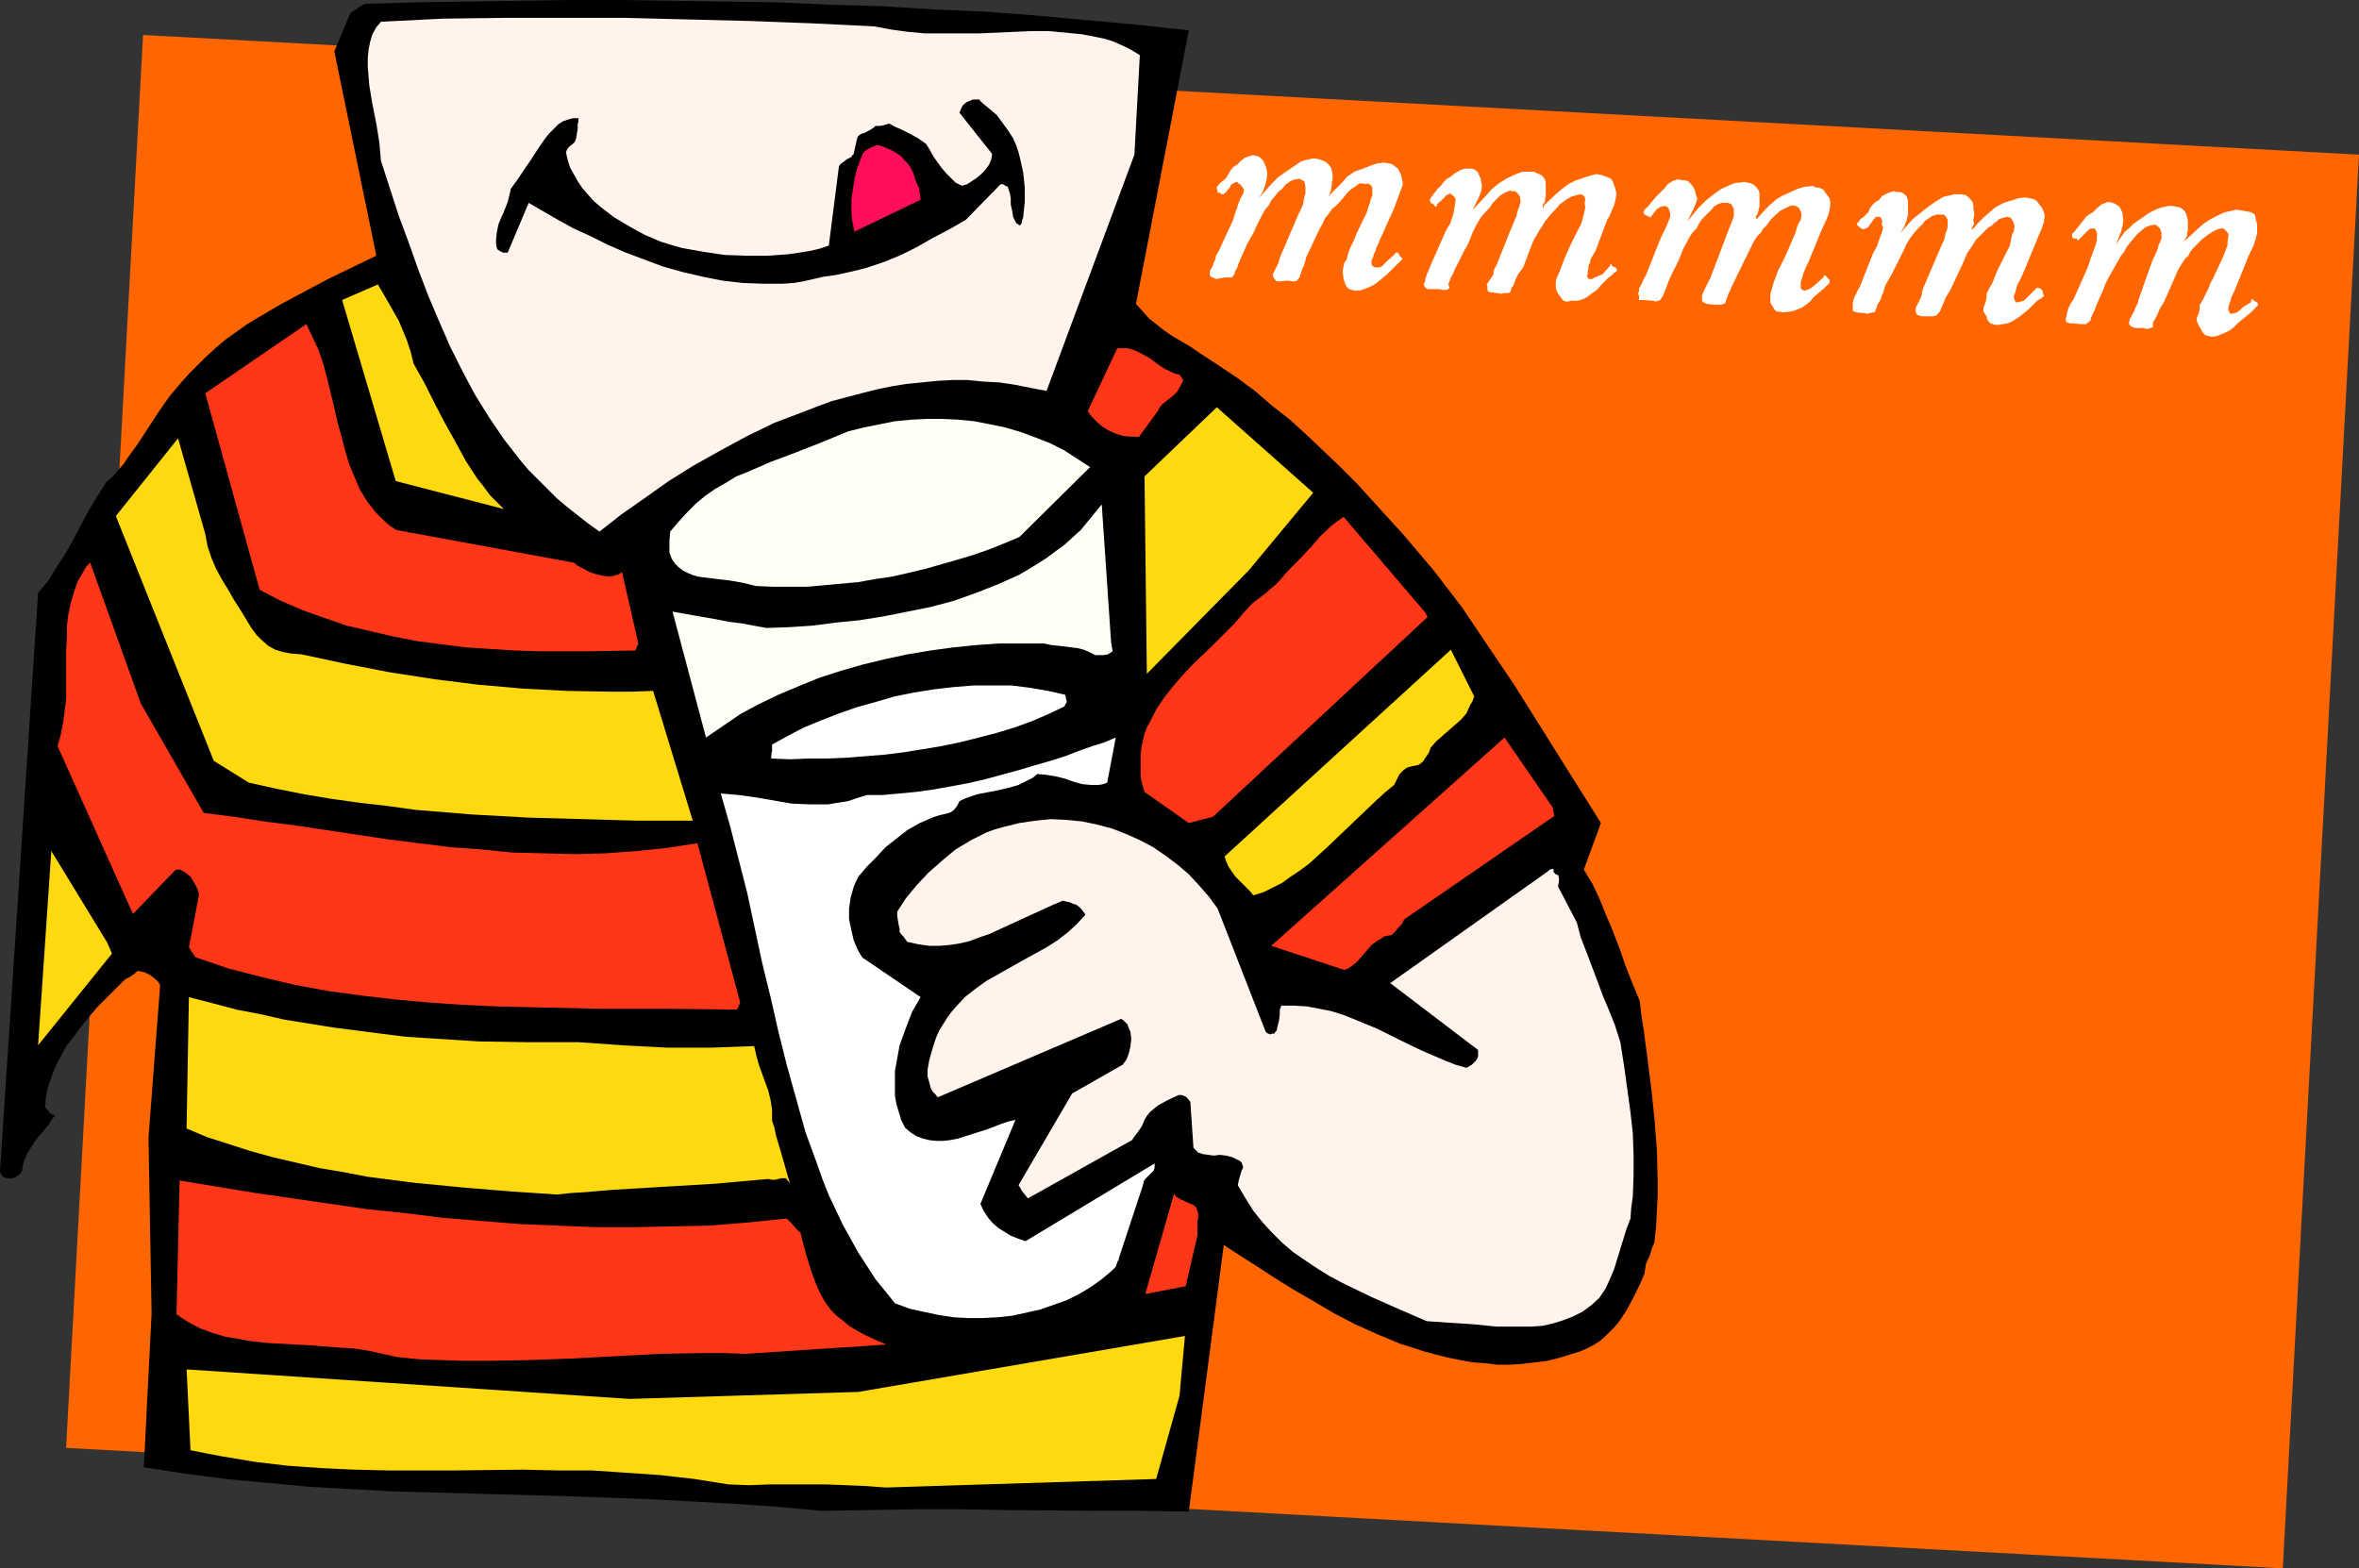
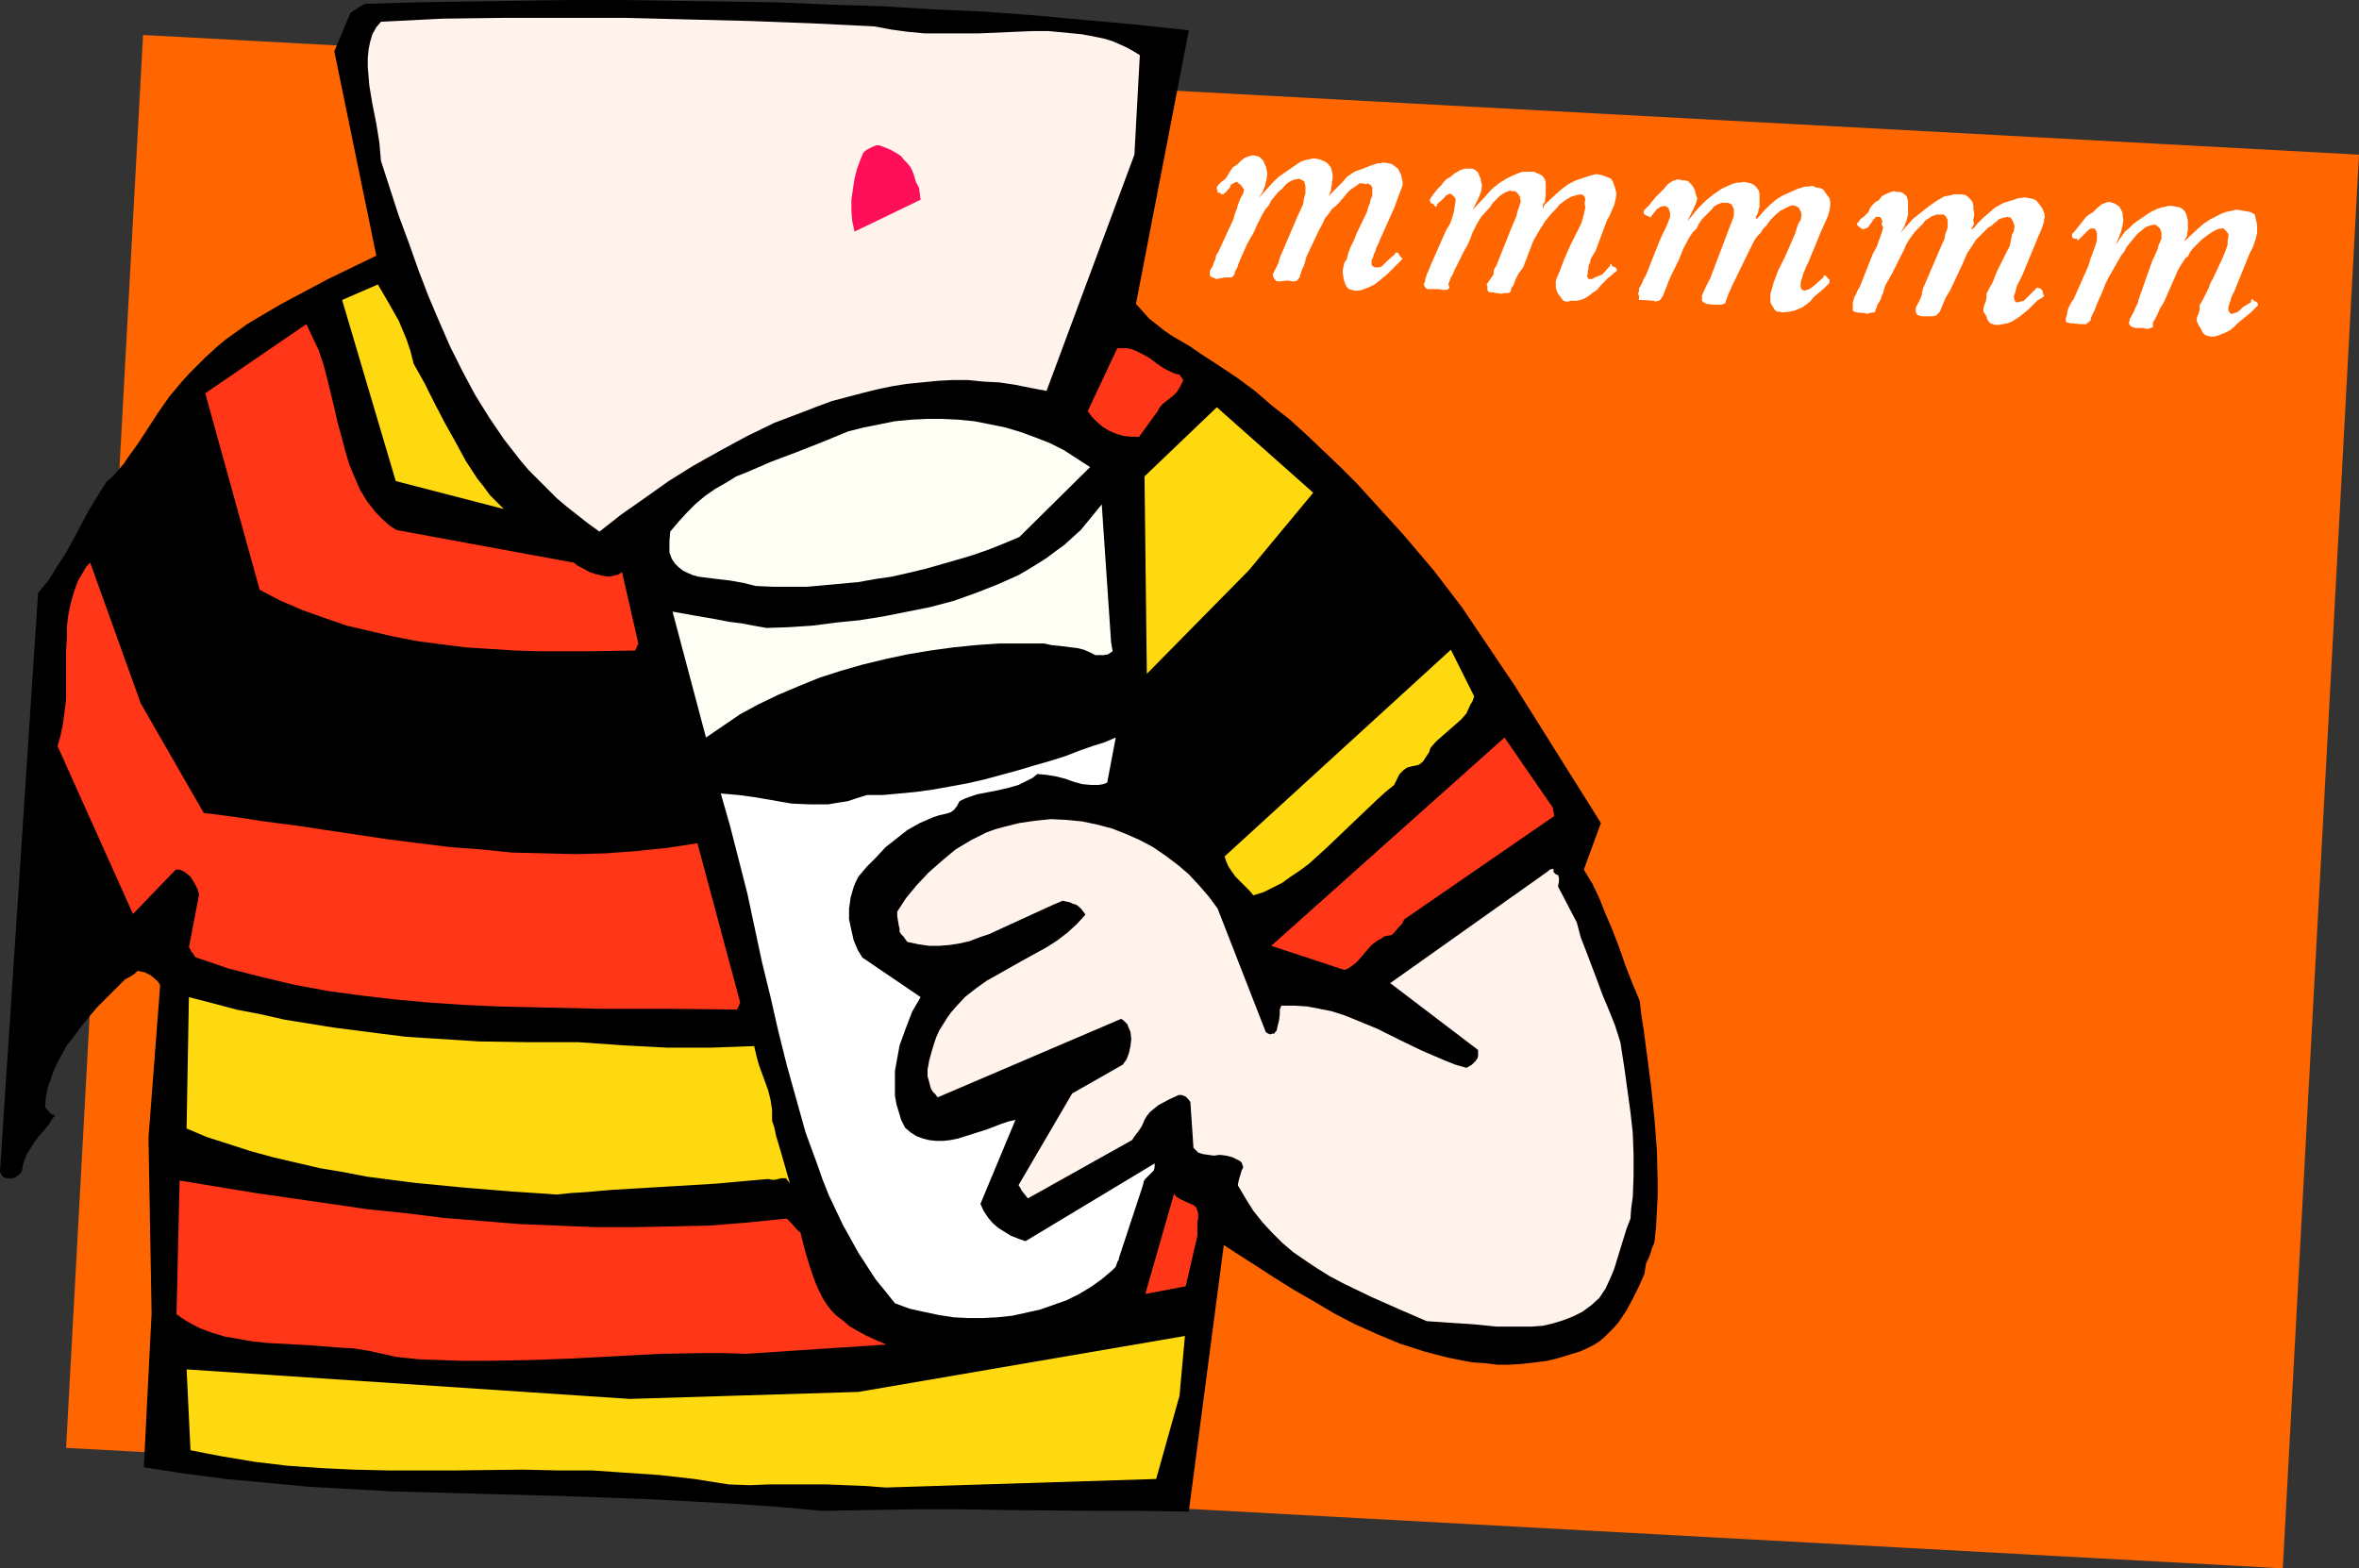
<svg xmlns="http://www.w3.org/2000/svg" xmlns:ns1="http://sodipodi.sourceforge.net/DTD/sodipodi-0.dtd" xmlns:ns2="http://www.inkscape.org/namespaces/inkscape" version="1.0" width="129.724mm" height="86.259mm" id="svg29" ns1:docname="Mmmm - Milk Background.wmf">
  <rect width="100%" height="100%" fill="#333333" stroke="none" />
  <ns1:namedview id="namedview29" pagecolor="#ffffff" bordercolor="#000000" borderopacity="0.25" ns2:showpageshadow="2" ns2:pageopacity="0.0" ns2:pagecheckerboard="0" ns2:deskcolor="#d1d1d1" ns2:document-units="mm" />
  <defs id="defs1">
    <pattern id="WMFhbasepattern" patternUnits="userSpaceOnUse" width="6" height="6" x="0" y="0" />
  </defs>
  <path style="fill:#ff6600;fill-opacity:1;fill-rule:evenodd;stroke:none" d="M 29.734,7.27 490.294,32.15 474.457,326.02 13.736,300.979 Z" id="path1" />
  <path style="fill:#000000;fill-opacity:1;fill-rule:evenodd;stroke:none" d="m 343.884,258.005 0.323,-3.07 0.162,-3.231 0.162,-3.07 v -3.07 l -0.162,-6.462 -0.485,-6.301 -0.646,-6.301 -0.808,-6.301 -0.808,-6.139 -0.485,-3.07 -0.323,-2.908 -1.616,-3.877 -1.454,-3.716 -0.646,-1.939 -0.646,-1.777 -1.293,-3.393 -1.454,-3.393 -1.293,-3.231 -1.454,-3.07 -1.778,-2.908 3.555,-9.693 -17.938,-28.595 -10.989,-16.317 -5.818,-7.593 -6.302,-7.432 -6.464,-7.108 -3.232,-3.554 -3.394,-3.393 -3.555,-3.393 -3.394,-3.231 -3.555,-3.231 -3.717,-2.908 -3.555,-3.07 -3.717,-2.746 -3.878,-2.585 -3.717,-2.423 -2.101,-1.454 -1.939,-1.131 -1.939,-1.131 -1.616,-1.131 -1.616,-1.292 -1.454,-1.131 -1.293,-1.454 -1.454,-1.616 L 247.086,6.301 236.582,5.17 225.917,4.2 215.413,3.231 204.747,2.423 193.92,1.939 183.254,1.292 172.427,0.969 161.6,0.485 150.773,0.323 139.945,0.162 129.118,0 h -10.666 l -10.827,0.162 -10.666,0.162 -10.666,0.162 -10.504,0.323 -1.131,0.646 -0.808,0.646 -0.485,0.162 -0.162,0.162 -0.162,0.162 h -0.162 l -3.394,8.078 8.726,42.489 -10.019,4.847 -4.848,2.585 -4.848,2.585 -4.686,2.746 -2.424,1.454 -2.262,1.616 -2.262,1.616 -2.101,1.777 -2.101,1.939 -1.939,1.939 -1.454,1.454 -1.454,1.616 -2.586,3.07 -2.262,3.231 -2.101,3.231 -2.101,3.231 -2.101,2.908 -0.97,1.454 -1.131,1.292 -1.131,1.292 -1.293,1.131 -1.939,3.07 -1.778,2.908 -3.07,5.816 -1.616,2.908 -1.778,2.746 -1.778,2.908 -2.262,2.746 L 0,243.465 l 0.162,0.485 0.162,0.323 0.485,0.485 0.646,0.162 h 0.646 0.646 l 0.646,-0.323 0.646,-0.485 0.485,-0.485 0.162,-0.969 0.162,-0.808 0.646,-1.777 0.808,-1.292 0.808,-1.292 0.97,-1.292 1.131,-1.292 1.131,-1.454 0.485,-0.808 0.646,-0.808 -0.646,-0.162 -0.485,-0.323 -0.485,-0.646 -0.485,-0.485 0.162,-2.1 0.323,-1.777 0.646,-1.939 0.646,-1.777 0.808,-1.777 0.97,-1.777 0.97,-1.777 1.293,-1.616 2.424,-3.231 2.586,-3.07 2.909,-2.908 2.909,-2.908 0.97,-0.485 0.97,-0.646 0.162,-0.162 0.323,-0.323 h 0.162 v -0.162 l 0.646,0.162 0.808,0.162 0.646,0.323 0.646,0.323 1.131,0.969 0.485,0.485 0.323,0.646 -2.424,31.665 0.646,36.512 -1.616,31.988 8.403,1.292 8.565,1.131 8.726,0.808 8.565,0.808 8.726,0.485 8.888,0.485 17.614,0.485 17.776,0.485 17.776,0.646 9.05,0.485 8.888,0.485 9.05,0.646 8.888,0.808 9.858,-0.162 9.534,-0.162 h 9.534 l 9.373,0.162 18.746,0.162 h 9.534 l 9.696,0.162 7.272,-55.414 3.232,2.1 3.555,2.262 3.717,2.423 3.878,2.423 4.202,2.423 4.363,2.585 4.363,2.262 4.686,2.1 4.686,1.939 5.01,1.616 2.424,0.646 2.586,0.646 2.424,0.485 2.586,0.485 2.586,0.162 2.586,0.323 h 2.424 l 2.586,-0.162 2.747,-0.323 2.586,-0.323 2.586,-0.646 2.586,-0.808 1.616,-0.485 1.454,-0.646 1.293,-0.646 1.293,-0.808 1.131,-0.969 0.97,-0.969 0.97,-0.969 0.97,-1.131 1.616,-2.423 1.293,-2.423 1.293,-2.585 1.131,-2.585 0.162,-1.131 0.162,-0.969 0.808,-1.777 0.485,-1.616 0.323,-0.646 z" id="path2" />
  <path style="fill:#fff3eb;fill-opacity:1;fill-rule:evenodd;stroke:none" d="m 338.875,253.32 0.162,-2.262 0.323,-2.262 0.162,-4.362 v -4.362 l -0.162,-4.524 -0.485,-4.362 -0.646,-4.685 -0.646,-4.685 -0.808,-5.17 -1.131,-3.554 -1.293,-3.231 -1.293,-3.07 -1.131,-3.07 -2.262,-5.978 -1.131,-2.908 -0.808,-3.07 -3.878,-7.432 v -0.323 l 0.162,-0.646 v -0.808 l -0.162,-0.646 -0.485,-0.162 -0.323,-0.323 -0.162,-0.162 v -0.323 -0.323 h -0.162 l -0.646,0.162 -0.323,0.323 -32.805,23.264 18.261,13.894 v 0.808 0.485 l -0.162,0.485 -0.323,0.485 -0.808,0.808 -1.131,0.646 -2.262,-0.646 -2.424,-0.969 -4.525,-1.939 -4.686,-2.262 -4.525,-2.262 -4.686,-1.939 -2.424,-0.969 -2.586,-0.808 -2.424,-0.485 -2.586,-0.485 -2.586,-0.162 h -2.747 l -0.323,0.808 v 0.969 l -0.162,1.292 -0.162,0.646 -0.162,0.646 -0.162,0.808 -0.323,0.323 -0.162,0.323 h -0.485 l -0.323,0.162 -0.485,-0.162 -0.485,-0.323 -10.019,-25.687 -1.778,-2.423 -2.101,-2.423 -2.101,-2.262 -2.262,-1.939 -2.586,-1.939 -2.586,-1.777 -2.747,-1.454 -2.909,-1.292 -2.909,-1.131 -3.07,-0.808 -3.07,-0.646 -3.232,-0.323 -3.232,-0.162 -3.232,0.323 -3.394,0.485 -3.232,0.808 -1.778,0.485 -1.778,0.646 -1.616,0.808 -1.616,0.808 -1.616,0.969 -1.616,0.969 -2.909,2.423 -2.747,2.423 -2.424,2.585 -2.262,2.746 -1.778,2.746 v 0.969 l 0.162,0.969 0.162,0.969 0.162,0.646 v 0.646 l 0.323,0.485 0.485,0.485 0.323,0.485 0.485,0.646 2.262,0.485 2.262,0.323 h 2.101 l 2.101,-0.162 2.101,-0.323 2.101,-0.485 2.101,-0.808 1.939,-0.646 3.878,-1.777 3.878,-1.777 3.878,-1.777 1.778,-0.808 1.939,-0.808 0.646,0.162 0.808,0.162 0.646,0.323 0.646,0.162 0.646,0.485 0.485,0.485 0.485,0.646 0.323,0.485 -1.778,1.939 -1.939,1.777 -2.101,1.616 -2.262,1.454 -5.01,2.746 -4.848,2.746 -2.586,1.454 -2.262,1.616 -2.262,1.777 -1.939,2.1 -0.97,1.131 -0.808,1.131 -0.808,1.292 -0.808,1.292 -0.646,1.454 -0.485,1.454 -0.485,1.616 -0.485,1.777 -0.162,0.969 -0.162,0.808 v 0.808 0.646 l 0.323,1.131 0.323,1.292 0.162,0.323 0.323,0.485 0.485,0.485 0.485,0.646 38.138,-16.317 0.485,0.323 0.323,0.323 0.485,0.485 0.162,0.485 0.485,1.131 0.162,1.454 -0.162,1.454 -0.323,1.454 -0.485,1.292 -0.808,1.131 -10.504,5.978 -11.15,19.064 0.323,0.485 0.323,0.646 0.646,0.808 0.646,0.808 v 0 l 21.654,-12.117 0.646,-0.969 0.646,-0.808 0.646,-0.969 0.323,-0.646 0.323,-0.808 0.485,-0.808 0.646,-0.808 0.97,-0.808 0.808,-0.646 2.101,-1.131 2.101,-0.969 h 0.646 l 0.808,0.323 0.485,0.485 0.485,0.646 0.646,9.532 0.485,0.485 0.485,0.485 0.485,0.162 0.485,0.162 1.131,0.162 1.131,0.162 1.293,-0.162 1.293,0.162 1.293,0.323 0.646,0.323 0.646,0.323 0.323,0.162 0.323,0.323 0.162,0.485 0.162,0.485 -0.323,0.646 -0.485,1.616 -0.162,0.646 -0.162,0.808 1.616,2.746 1.616,2.585 1.939,2.423 1.939,2.1 2.101,2.1 2.262,1.939 2.586,1.777 2.424,1.616 2.586,1.616 2.747,1.454 5.656,2.746 5.818,2.585 5.979,2.585 4.686,0.323 5.01,0.323 4.848,0.485 h 2.424 2.424 2.262 l 2.424,-0.162 2.101,-0.485 2.101,-0.646 2.101,-0.808 1.939,-0.969 1.778,-1.292 1.778,-1.616 1.293,-1.939 0.97,-2.1 0.808,-1.939 0.646,-2.1 1.293,-4.2 0.646,-2.1 z" id="path3" />
  <path style="fill:#ff3617;fill-opacity:1;fill-rule:evenodd;stroke:none" d="m 322.715,167.857 -10.019,-14.54 -48.48,43.297 15.19,5.008 0.808,-0.323 0.485,-0.323 1.293,-0.969 1.939,-2.262 1.131,-1.292 1.293,-0.969 0.646,-0.323 0.646,-0.485 0.808,-0.162 0.808,-0.162 0.646,-0.646 0.646,-0.808 0.808,-0.808 0.485,-0.969 31.189,-21.487 z" id="path4" />
  <path style="fill:#ffd90f;fill-opacity:1;fill-rule:evenodd;stroke:none" d="m 306.393,144.754 -4.848,-9.693 -47.026,42.974 0.323,0.969 0.485,1.131 0.646,0.969 0.808,1.131 0.97,0.969 0.97,0.969 0.97,0.969 0.808,0.969 2.101,-0.646 1.939,-0.969 1.939,-0.969 1.778,-1.292 1.939,-1.292 1.939,-1.454 3.555,-3.231 3.555,-3.393 3.555,-3.393 3.394,-3.231 1.778,-1.616 1.778,-1.454 0.323,-0.646 0.323,-0.646 0.485,-0.969 0.808,-0.808 0.646,-0.485 0.485,-0.162 0.646,-0.162 0.808,-0.162 0.646,-0.162 0.808,-0.646 0.646,-0.969 0.646,-0.969 0.323,-0.969 1.131,-1.292 2.586,-2.262 1.293,-1.131 1.293,-1.131 1.131,-1.292 0.808,-1.777 0.485,-0.808 z" id="path5" />
-   <path style="fill:#ff3617;fill-opacity:1;fill-rule:evenodd;stroke:none" d="m 296.212,127.306 -16.968,-19.871 -1.131,0.808 -1.293,0.969 -2.262,2.1 -2.101,2.423 -2.262,2.423 -2.424,2.423 -2.262,2.585 -2.586,2.262 -1.293,0.969 -1.293,0.969 -1.939,2.1 -1.939,2.262 -4.363,4.362 -4.363,4.2 -2.101,2.262 -1.939,2.262 -1.778,2.262 -1.616,2.423 -1.293,2.585 -0.646,1.131 -0.485,1.292 -0.323,1.454 -0.323,1.454 -0.162,1.454 v 1.454 1.454 1.616 l 0.323,1.616 0.485,1.616 9.211,6.462 5.01,-1.292 44.602,-41.52 z" id="path6" />
  <path style="fill:#ffd90f;fill-opacity:1;fill-rule:evenodd;stroke:none" d="m 272.942,102.426 -20.038,-17.771 -15.029,14.378 0.485,41.035 21.17,-21.487 z" id="path7" />
  <path style="fill:#ff3617;fill-opacity:1;fill-rule:evenodd;stroke:none" d="m 248.864,256.874 v -1.939 -0.969 l 0.162,-0.646 v -0.646 -0.485 l -0.162,-0.485 -0.162,-0.485 -0.162,-0.323 -0.646,-0.485 -0.808,-0.323 -1.778,-0.808 -0.808,-0.485 -0.485,-0.646 -5.979,20.841 8.403,-1.616 z" id="path8" />
  <path style="fill:#ffd90f;fill-opacity:1;fill-rule:evenodd;stroke:none" d="m 245.147,290.154 1.131,-12.44 -67.872,11.632 -47.51,1.454 -92.112,-6.139 0.808,16.802 3.232,0.646 3.394,0.646 6.787,1.131 6.787,0.808 6.949,0.485 6.787,0.323 7.11,0.162 h 14.059 l 14.059,-0.162 7.11,0.162 h 7.11 l 7.11,0.485 7.11,0.485 7.11,0.808 7.11,1.131 4.363,0.162 4.04,-0.162 h 4.04 7.918 l 4.04,0.162 4.04,0.162 4.202,0.323 56.237,-1.777 z" id="path9" />
  <path style="fill:#ffffff;fill-opacity:1;fill-rule:evenodd;stroke:none" d="m 239.976,241.849 -26.826,16.156 -1.454,-0.485 -1.616,-0.646 -1.293,-0.808 -1.293,-0.808 -1.131,-0.969 -0.97,-1.131 -0.97,-1.454 -0.646,-1.454 7.272,-17.448 -1.454,0.323 -1.454,0.485 -2.909,1.131 -3.07,0.969 -3.07,0.969 -1.616,0.323 -1.454,0.162 h -1.454 l -1.454,-0.162 -1.293,-0.323 -1.293,-0.485 -1.293,-0.808 -1.131,-0.969 -0.808,-1.616 -0.485,-1.616 -0.485,-1.616 -0.323,-1.777 v -1.777 -1.616 -1.777 l 0.323,-1.777 0.323,-1.777 0.323,-1.777 1.293,-3.554 1.293,-3.393 1.778,-3.07 -12.12,-8.239 -0.97,-1.616 -0.808,-1.939 -0.485,-2.1 -0.485,-2.262 v -2.262 l 0.323,-2.262 0.323,-1.131 0.323,-1.131 0.485,-1.131 0.485,-0.969 1.778,-2.1 1.939,-1.939 1.939,-2.1 2.262,-1.777 2.262,-1.777 2.586,-1.454 1.131,-0.485 1.454,-0.646 1.454,-0.485 1.454,-0.323 0.485,-0.162 0.485,-0.162 0.646,-0.485 0.646,-0.808 0.485,-0.969 0.97,-0.485 0.808,-0.323 1.939,-0.646 4.202,-0.808 2.101,-0.485 2.262,-0.646 1.939,-0.969 0.97,-0.485 0.97,-0.808 1.939,0.162 1.939,0.323 1.939,0.485 1.778,0.646 1.778,0.485 1.778,0.162 h 1.616 l 0.97,-0.162 0.808,-0.323 1.778,-9.37 -2.262,0.969 -2.586,0.808 -2.747,0.969 -2.909,1.131 -3.07,0.969 -3.394,0.969 -3.232,0.969 -3.555,0.969 -3.555,0.969 -3.555,0.808 -3.555,0.646 -3.555,0.646 -3.555,0.485 -3.394,0.323 -3.555,0.323 h -3.232 l -2.101,0.646 -1.939,0.646 -2.101,0.323 -1.939,0.323 h -1.778 -2.101 l -3.717,-0.162 -3.717,-0.646 -3.717,-0.646 -3.555,-0.485 -3.717,-0.323 1.939,6.785 1.778,6.947 1.778,6.947 3.07,14.378 1.778,7.27 1.616,7.108 1.778,7.108 1.939,6.947 1.939,6.947 2.424,6.624 1.131,3.231 1.293,3.231 1.454,3.07 1.454,3.07 1.616,2.908 1.616,2.908 1.778,2.746 1.778,2.746 2.101,2.585 1.939,2.423 3.07,1.131 2.909,0.646 3.07,0.646 3.07,0.485 3.07,0.162 h 3.07 l 3.07,-0.162 3.07,-0.323 2.909,-0.646 2.909,-0.646 2.747,-0.969 2.747,-0.969 2.586,-1.292 2.424,-1.454 2.262,-1.616 2.101,-1.777 0.808,-0.808 0.323,-0.969 0.162,-0.323 0.162,-0.162 v -0.323 0 l 5.01,-15.186 0.162,-0.808 0.323,-0.485 0.97,-0.969 0.323,-0.323 0.485,-0.485 0.162,-0.646 z" id="path10" />
  <path style="fill:#ff3617;fill-opacity:1;fill-rule:evenodd;stroke:none" d="m 245.147,77.87 -0.808,-0.162 -0.808,-0.323 -1.616,-0.808 -1.454,-0.969 -1.454,-1.131 -1.454,-0.808 -1.616,-0.808 -0.97,-0.323 -0.808,-0.162 h -0.97 -0.97 l -6.141,13.086 0.808,1.131 1.131,1.131 1.131,0.969 1.293,0.808 1.454,0.646 1.616,0.485 1.616,0.162 h 1.616 l 3.878,-5.331 0.323,-0.646 0.646,-0.808 0.646,-0.485 0.808,-0.646 0.808,-0.646 0.808,-0.808 0.646,-1.131 0.646,-1.292 z" id="path11" />
  <path style="fill:#fffef4;fill-opacity:1;fill-rule:evenodd;stroke:none" d="m 230.926,133.445 -1.939,-28.595 -1.454,1.777 -1.454,1.777 -1.454,1.777 -1.616,1.454 -1.778,1.616 -1.778,1.292 -1.939,1.454 -1.778,1.131 -2.101,1.292 -1.939,1.131 -4.363,1.939 -4.525,1.777 -4.525,1.616 -4.848,1.292 -4.848,0.969 -4.848,0.969 -5.01,0.808 -4.848,0.485 -5.01,0.646 -4.848,0.323 -4.686,0.162 -2.747,-0.485 -2.586,-0.485 -2.586,-0.323 -2.424,-0.485 -4.686,-0.808 -4.525,-0.808 6.949,26.172 3.555,-2.423 3.555,-2.423 3.878,-2.1 4.04,-1.939 4.202,-1.777 4.363,-1.777 4.525,-1.454 4.525,-1.292 4.686,-1.131 4.525,-0.969 4.848,-0.808 4.686,-0.646 4.848,-0.485 4.686,-0.323 h 4.686 4.686 l 1.454,0.323 1.616,0.162 1.293,0.162 2.586,0.323 1.293,0.323 1.131,0.485 1.293,0.646 h 1.616 l 0.97,-0.162 0.485,-0.323 0.485,-0.323 z" id="path12" />
  <path style="fill:#fff3eb;fill-opacity:1;fill-rule:evenodd;stroke:none" d="m 235.774,32.15 1.131,-20.679 -1.293,-0.808 -1.454,-0.808 -1.454,-0.646 -1.454,-0.646 -1.616,-0.485 -1.454,-0.323 -3.394,-0.646 -3.394,-0.323 -3.394,-0.323 h -3.555 l -3.717,0.162 -7.434,0.323 h -7.272 -3.717 L 188.749,6.624 185.193,6.139 181.8,5.493 168.71,4.847 155.782,4.362 142.854,4.039 130.088,3.716 h -12.766 -12.766 l -12.605,0.162 -12.766,0.646 -0.97,1.131 -0.808,1.454 -0.485,1.616 -0.323,1.616 -0.162,1.777 v 1.777 l 0.162,1.939 0.162,1.939 0.646,3.877 0.808,4.039 0.646,4.039 0.162,1.939 0.162,1.777 3.717,11.47 2.101,5.654 1.939,5.493 2.101,5.493 2.262,5.331 2.262,5.17 2.586,5.17 2.586,4.847 2.909,4.685 3.07,4.524 3.394,4.362 1.778,2.1 1.939,1.939 1.939,1.939 1.939,1.939 2.101,1.777 2.262,1.777 2.262,1.777 2.262,1.616 4.525,-3.554 4.848,-3.393 5.01,-3.554 5.171,-3.231 5.494,-3.07 5.656,-3.07 5.656,-2.746 5.979,-2.262 2.909,-1.131 3.07,-1.131 3.07,-0.808 3.07,-0.808 3.232,-0.808 3.07,-0.646 3.07,-0.485 3.232,-0.323 3.232,-0.323 3.07,-0.162 h 3.232 l 3.232,0.323 3.232,0.162 3.232,0.485 3.232,0.646 3.394,0.646 z" id="path13" />
  <path style="fill:#fffef4;fill-opacity:1;fill-rule:evenodd;stroke:none" d="m 226.563,97.095 -2.747,-1.777 -2.747,-1.777 -2.909,-1.454 -2.909,-1.131 -3.07,-1.131 -3.232,-0.969 -3.232,-0.646 -3.232,-0.646 -3.232,-0.323 -3.394,-0.162 h -3.232 l -3.232,0.162 -3.394,0.323 -3.232,0.646 -3.232,0.646 -3.232,0.808 -5.494,2.262 -5.333,2.1 -5.171,1.939 -4.848,2.1 -2.424,0.969 -2.101,1.292 -2.262,1.292 -2.101,1.454 -1.939,1.616 -1.778,1.777 -1.778,1.939 -1.778,2.1 -0.162,1.939 v 1.131 1.292 l 0.485,1.292 0.646,0.969 0.808,0.808 0.808,0.646 0.97,0.485 1.131,0.485 1.131,0.323 1.293,0.162 2.586,0.323 2.747,0.323 2.747,0.485 1.293,0.323 1.293,0.323 3.555,0.162 h 3.555 3.555 l 3.555,-0.323 3.555,-0.323 3.555,-0.323 3.555,-0.646 3.394,-0.485 3.555,-0.808 3.394,-0.808 3.394,-0.969 3.394,-0.969 3.232,-0.969 3.232,-1.131 3.232,-1.292 3.07,-1.292 z" id="path14" />
-   <path style="fill:#ffffff;fill-opacity:1;fill-rule:evenodd;stroke:none" d="m 221.715,145.885 -0.323,-1.454 -3.555,-0.808 -3.717,-0.646 -3.878,-0.485 h -3.878 -4.04 l -4.04,0.323 -4.202,0.485 -4.04,0.646 -4.04,0.808 -3.878,1.131 -4.04,1.131 -3.717,1.292 -3.717,1.454 -3.555,1.454 -3.394,1.777 -3.232,1.777 v 1.292 l -0.162,0.808 v 0.808 l 3.878,0.162 3.878,-0.162 h 3.878 l 3.878,-0.162 4.04,-0.323 4.04,-0.323 3.878,-0.485 4.04,-0.646 3.878,-0.646 3.878,-0.808 3.878,-0.969 3.717,-0.969 3.717,-1.131 3.555,-1.292 3.394,-1.454 3.394,-1.616 z" id="path15" />
-   <path style="fill:#000000;fill-opacity:1;fill-rule:evenodd;stroke:none" d="m 212.665,45.074 0.323,-3.07 v -3.07 l -0.323,-3.07 -0.323,-1.454 -0.323,-1.454 -0.323,-1.292 -0.485,-1.454 -0.646,-1.454 -0.808,-1.292 -0.808,-1.131 -0.808,-1.131 -0.97,-1.292 -1.131,-0.969 -0.97,-0.808 -0.808,-0.646 -0.323,-0.323 -0.162,-0.162 -0.162,-0.162 v -0.162 h -1.454 l -0.646,0.323 -0.485,0.162 -0.485,0.323 -0.485,0.485 -0.323,0.646 -0.323,0.808 6.787,8.562 -0.162,1.131 -0.485,1.131 -0.808,1.131 -0.808,0.808 -0.97,0.808 -0.97,0.646 -0.97,0.646 -1.131,0.323 -1.293,-0.646 -0.97,-0.969 -0.97,-0.969 -0.97,-1.131 -0.808,-1.131 -0.808,-1.131 -0.808,-1.454 -0.808,-1.292 -1.616,-1.131 -1.778,-0.969 -1.939,-0.969 -1.131,-0.485 -1.131,-0.646 -0.646,0.162 -0.485,0.162 -0.808,0.162 h -0.97 l -0.323,0.323 -0.485,0.323 -1.454,0.808 -0.646,0.162 -0.485,0.323 -0.323,0.323 -0.162,0.646 -0.162,0.646 -0.162,0.808 -0.162,0.646 -0.162,0.808 -0.323,0.323 -0.162,0.323 -0.97,0.485 -0.808,0.646 -0.485,0.323 -0.323,0.485 -2.101,16.479 -1.939,0.646 -2.101,0.485 -4.202,0.646 -4.363,0.323 h -4.525 l -4.525,-0.162 -4.363,-0.646 -4.525,-0.808 -2.262,-0.646 -2.101,-0.646 -3.394,-1.454 -3.232,-1.777 -3.232,-1.939 -1.454,-1.131 -1.454,-1.131 -1.293,-1.131 -1.131,-1.292 -1.131,-1.292 -0.97,-1.454 -0.808,-1.454 -0.808,-1.454 -0.485,-1.616 -0.323,-1.454 0.162,-0.485 0.162,-0.323 0.485,-0.485 0.808,-0.646 0.323,-0.485 0.162,-0.485 0.323,-1.939 v -0.969 l 0.162,-0.646 v -0.646 h -1.131 l -1.131,0.323 -0.97,0.323 -0.97,0.646 -0.808,0.808 -0.97,0.969 -0.808,0.969 -0.808,1.131 -1.616,2.423 -0.808,1.292 -0.808,1.131 -1.616,2.423 -1.616,2.262 -0.323,1.454 -0.323,1.292 -0.646,1.616 -0.323,0.808 -0.323,0.646 -0.646,1.616 -0.323,1.616 -0.162,1.616 v 0.808 l 0.162,0.808 0.162,0.323 0.485,0.323 0.646,0.323 h 0.97 l 4.363,-10.34 3.07,1.777 3.07,1.777 3.232,1.777 3.555,1.616 3.555,1.777 3.717,1.616 3.878,1.454 3.878,1.454 4.04,1.131 4.202,0.969 4.04,0.808 4.202,0.485 4.202,0.162 h 4.202 l 2.262,-0.162 1.939,-0.323 2.101,-0.485 2.101,-0.485 2.424,-0.323 2.262,-0.485 2.101,-0.485 1.939,-0.485 1.939,-0.646 1.939,-0.646 3.555,-1.454 3.232,-1.616 3.394,-1.939 3.394,-1.777 3.394,-1.939 7.272,-7.432 h 0.485 l 0.485,0.323 0.485,0.162 0.162,0.485 0.323,0.969 0.162,0.969 v 1.292 l 0.323,1.454 0.162,1.131 0.323,0.646 0.323,0.646 0.485,0.323 0.162,0.162 0.323,-0.162 0.162,-0.323 0.162,-0.808 0.162,-0.323 z" id="path16" />
  <path style="fill:#ffd90f;fill-opacity:1;fill-rule:evenodd;stroke:none" d="m 164.185,246.05 -0.97,-3.393 -0.97,-3.393 -0.97,-3.231 -0.323,-1.616 -0.485,-1.454 v -1.292 -0.969 l -0.323,-2.1 -0.485,-1.939 -0.646,-1.777 -1.293,-3.554 -0.485,-1.777 -0.485,-2.1 -4.363,0.162 -4.525,0.162 h -4.525 -4.686 l -9.211,-0.485 -9.211,-0.646 h -10.342 l -10.342,-0.162 -10.181,-0.646 -5.01,-0.323 -5.171,-0.646 -5.01,-0.646 -5.01,-0.646 -5.01,-0.808 -5.01,-0.808 -5.01,-1.131 -5.01,-0.969 -4.848,-1.292 -5.01,-1.292 -0.485,27.303 4.202,1.777 4.525,1.454 4.525,1.454 4.686,1.292 4.848,1.131 4.848,1.131 4.848,0.808 5.01,0.969 5.01,0.646 5.01,0.646 10.019,0.969 9.858,0.808 4.848,0.323 4.686,0.323 3.07,-0.323 2.747,-0.162 5.656,-0.485 5.494,-0.323 5.333,-0.323 10.827,-0.646 5.333,-0.485 5.494,-0.485 0.808,0.162 h 0.646 l 0.646,-0.162 0.646,-0.162 h 0.485 0.485 l 0.323,0.485 0.162,0.162 z" id="path17" />
  <path style="fill:#ff3617;fill-opacity:1;fill-rule:evenodd;stroke:none" d="m 166.286,255.905 v 0.162 h -0.162 l -0.323,-0.323 -0.323,-0.323 -0.97,-1.131 -0.485,-0.485 -0.323,-0.323 -0.323,-0.162 -7.918,0.808 -8.08,0.646 -7.757,0.162 -7.918,0.162 h -7.918 l -7.918,-0.323 -7.918,-0.323 -7.918,-0.646 -7.918,-0.646 -7.757,-0.969 -7.918,-0.808 -7.757,-1.131 -15.675,-2.262 -15.675,-2.585 -0.646,27.788 1.131,0.808 1.293,0.808 2.424,1.292 2.586,0.969 2.747,0.808 2.909,0.485 2.747,0.485 3.07,0.323 2.909,0.162 2.909,0.162 3.07,0.162 6.141,0.485 2.909,0.162 3.07,0.485 2.909,0.646 2.909,0.646 4.686,0.485 4.525,0.162 4.686,0.162 h 4.525 l 9.211,-0.162 8.888,-0.323 9.05,-0.485 9.05,-0.485 9.05,-0.162 h 4.363 l 4.525,0.162 29.25,-1.939 -2.262,-0.969 -2.101,-0.969 -1.778,-0.969 -1.616,-0.969 -1.293,-1.131 -1.293,-0.969 -1.131,-1.131 -0.97,-1.292 -0.808,-1.292 -0.808,-1.616 -0.646,-1.454 -0.646,-1.777 -0.646,-1.939 -0.646,-2.1 -0.646,-2.423 z" id="path18" />
  <path style="fill:#ff0f59;fill-opacity:1;fill-rule:evenodd;stroke:none" d="m 191.011,38.935 -0.162,-0.162 -0.162,-0.323 -0.323,-0.646 -0.323,-1.131 -0.162,-0.485 -0.323,-0.808 -0.323,-0.646 -0.646,-0.808 -0.646,-0.646 -0.646,-0.808 -0.97,-0.646 -1.131,-0.646 -1.131,-0.485 -1.293,-0.485 h -0.646 l -0.808,0.323 -0.97,0.485 -0.485,0.323 -0.485,0.485 -0.646,1.616 -0.646,1.777 -0.485,1.939 -0.323,2.1 -0.323,2.262 v 2.262 l 0.162,2.1 0.485,2.262 13.736,-6.624 z" id="path19" />
  <path style="fill:#ff3617;fill-opacity:1;fill-rule:evenodd;stroke:none" d="m 153.843,208.407 -8.888,-33.119 -6.302,0.969 -6.302,0.646 -6.464,0.485 -6.302,0.162 -6.464,-0.162 -6.626,-0.162 -6.464,-0.646 -6.464,-0.485 -6.464,-0.808 -6.464,-0.808 -12.928,-1.939 -6.464,-0.969 -6.302,-0.808 -6.302,-0.969 -6.302,-0.808 -13.09,-22.779 -10.504,-29.242 -0.808,0.808 -0.646,1.131 -1.131,1.939 -0.808,2.262 -0.646,2.262 -0.485,2.262 -0.323,2.585 v 2.423 l -0.162,2.585 v 5.17 5.008 l -0.323,2.585 -0.323,2.423 -0.485,2.423 -0.646,2.262 15.675,34.896 8.888,-9.209 h 0.808 l 0.808,0.323 0.646,0.485 0.808,0.646 0.485,0.808 0.485,0.808 0.485,0.969 0.323,1.131 -2.101,10.986 0.323,0.485 0.162,0.323 v 0.162 l 0.323,0.162 0.162,0.323 0.162,0.323 0.323,0.323 3.394,1.131 3.232,1.131 6.949,1.777 6.787,1.616 6.949,1.292 7.11,0.969 6.949,0.808 7.11,0.646 7.11,0.485 7.11,0.323 7.11,0.162 14.221,0.323 h 7.272 7.11 l 14.059,0.162 z" id="path20" />
-   <path style="fill:#ffd90f;fill-opacity:1;fill-rule:evenodd;stroke:none" d="m 143.985,170.603 -8.242,-26.98 -4.525,0.162 h -4.363 l -9.05,-0.162 -9.211,-0.485 -9.211,-0.808 -9.05,-1.131 -9.373,-1.454 -9.211,-1.777 -9.05,-1.939 -2.101,-0.162 -1.778,-0.323 -1.616,-0.485 -1.454,-0.808 -1.293,-1.131 -1.131,-1.131 -0.97,-1.292 -0.808,-1.292 -1.454,-2.423 -1.454,-2.262 -1.293,-2.262 -1.293,-2.1 -1.131,-2.1 -0.97,-2.262 -0.808,-2.423 -0.485,-2.585 -5.656,-19.871 -12.928,16.156 20.362,50.89 7.272,4.524 5.818,1.292 5.656,1.131 5.818,0.969 5.818,0.808 5.656,0.646 5.818,0.808 11.797,0.969 11.635,0.646 11.474,0.323 11.474,0.323 z" id="path21" />
  <path style="fill:#ff3617;fill-opacity:1;fill-rule:evenodd;stroke:none" d="m 132.673,133.768 -3.394,-14.863 -0.646,0.485 -0.646,0.162 -0.646,0.162 -0.646,0.162 -1.293,-0.162 -1.454,-0.323 -1.454,-0.485 -1.131,-0.646 -1.293,-0.646 -0.808,-0.646 -36.845,-6.785 -1.293,-0.808 -1.131,-0.969 -0.97,-0.969 -0.97,-0.969 -1.778,-2.262 -1.454,-2.423 -1.131,-2.585 -1.131,-2.746 -0.808,-2.746 -0.808,-3.07 -0.808,-2.908 -0.646,-2.908 -1.454,-5.978 -0.808,-3.07 -0.97,-2.908 -1.293,-2.746 -1.293,-2.746 -21.008,14.378 11.312,40.874 4.363,2.262 4.525,1.939 4.525,1.616 4.686,1.616 4.848,1.131 4.848,1.131 5.01,0.969 5.01,0.646 5.01,0.646 5.171,0.323 5.01,0.323 5.01,0.162 h 5.171 5.01 l 9.858,-0.162 z" id="path22" />
  <path style="fill:#ffd90f;fill-opacity:1;fill-rule:evenodd;stroke:none" d="m 104.717,105.819 -1.454,-1.454 -1.454,-1.454 -1.293,-1.777 -1.293,-1.616 -2.424,-3.716 -2.101,-3.877 -2.262,-4.039 -2.101,-4.039 -2.101,-4.2 -2.262,-4.039 -0.646,-2.585 -0.808,-2.423 -0.808,-1.939 -0.808,-1.939 L 80.8,63.007 79.669,61.068 78.538,59.129 71.104,62.361 82.254,100.003 Z" id="path23" />
-   <path style="fill:#ffd90f;fill-opacity:1;fill-rule:evenodd;stroke:none" d="M 22.301,195.967 10.666,176.904 7.918,217.293 23.27,198.229 Z" id="path24" />
  <path style="fill:#ffffff;fill-opacity:1;fill-rule:evenodd;stroke:none" d="m 276.659,40.227 2.262,-2.262 1.131,-1.292 1.454,-0.969 1.778,-0.646 1.616,-0.646 1.454,-0.485 h 0.646 l 0.485,-0.162 0.97,0.162 0.808,0.162 0.646,0.485 0.646,0.485 0.646,1.292 0.162,0.808 0.162,0.646 v 0.646 l -0.162,0.485 -0.485,1.292 -0.485,1.292 -0.646,1.777 -2.909,6.462 -0.323,0.808 -0.485,0.969 -0.162,0.646 -0.323,0.646 -0.162,0.646 -0.162,0.323 -0.162,0.323 v 0.162 0.646 l 0.162,0.323 0.485,0.323 h 0.646 0.323 l 0.485,-0.162 0.485,-0.485 0.646,-0.646 1.616,-1.454 0.162,-0.323 h 0.485 v 0.162 h 0.162 v 0.162 l 0.323,0.485 0.485,0.485 -0.162,0.162 -0.323,0.323 -0.485,0.485 -0.646,0.646 -1.616,1.616 -0.97,0.808 -0.808,0.646 -0.808,0.646 -0.97,0.485 -0.808,0.323 -0.808,0.323 -0.808,0.162 h -0.808 l -0.485,-0.162 -0.646,-0.162 -0.485,-0.485 -0.323,-0.646 -0.162,-0.485 -0.162,-0.646 -0.162,-1.131 v -0.646 l 0.162,-0.646 0.162,-0.808 0.485,-0.646 0.323,-1.292 0.485,-1.292 0.646,-1.292 0.646,-1.616 2.101,-4.362 0.323,-1.131 0.323,-0.808 0.162,-0.808 0.323,-0.646 v -0.969 -0.808 l -0.323,-0.485 -0.323,-0.162 -0.323,-0.162 -0.485,0.162 -0.485,-0.162 h -0.323 -0.485 l -0.323,0.323 -0.485,0.323 -0.485,0.323 -0.485,0.323 -0.646,0.646 -0.808,0.969 -0.808,0.969 -0.808,0.808 -0.808,0.646 -0.646,0.969 -0.808,0.969 -0.485,1.131 -0.646,1.131 -2.747,5.816 -0.323,1.292 -0.162,0.485 -0.323,0.646 -0.323,0.969 -0.162,0.323 V 57.514 l -0.485,0.646 -0.162,0.162 -0.323,0.162 h -0.646 l -0.97,-0.162 -1.616,0.162 h -0.646 l -0.323,-0.323 -0.323,-0.485 -0.162,-0.485 v -0.162 l 0.162,-0.323 0.97,-1.939 0.323,-1.131 0.162,-0.485 0.162,-0.323 3.394,-7.916 1.131,-2.423 0.162,-1.131 0.162,-0.646 0.162,-0.485 v -0.485 -0.969 l -0.162,-0.808 -0.162,-0.323 -0.323,-0.162 -0.323,-0.162 -0.323,-0.162 -0.97,0.162 -0.808,0.323 -0.97,0.646 -0.808,0.969 -0.808,0.646 -0.646,0.808 -0.808,0.969 -0.485,0.969 -0.808,0.969 -0.646,1.131 -1.131,2.262 -0.485,1.131 -0.323,0.646 -0.323,0.485 -0.808,1.454 -0.646,1.454 -0.646,1.454 -0.485,1.131 -0.323,0.969 -0.485,0.808 v 0.323 l -0.162,0.323 -0.323,0.323 -0.162,0.162 h -0.323 -0.97 l -1.939,0.323 -0.646,-0.323 -0.485,-0.162 -0.162,-0.485 v -0.485 -0.162 l 0.162,-0.323 0.162,-0.323 0.323,-0.485 0.162,-0.646 0.323,-0.646 0.162,-0.808 0.485,-0.808 3.07,-6.624 0.485,-1.616 0.323,-0.808 0.162,-0.646 0.485,-1.292 0.646,-1.131 0.162,-0.808 -0.323,-0.485 -0.323,-0.485 -0.485,-0.323 -0.323,-0.323 -0.485,0.162 -0.323,0.162 -0.485,0.323 -0.162,0.485 -0.97,1.131 -0.323,0.162 v 0.162 h -0.323 -0.162 l -0.323,-0.323 h -0.485 v -0.323 l -0.162,-0.485 v -0.323 l 0.323,-0.485 0.323,-0.323 0.323,-0.323 0.485,-0.323 0.485,-0.485 0.485,-0.808 0.485,-0.808 0.485,-0.646 0.808,-0.485 0.808,-0.808 0.808,-0.646 0.97,-0.323 0.485,-0.162 h 0.485 l 0.646,0.162 0.485,0.162 0.323,0.323 0.485,0.485 0.162,0.485 0.323,0.646 0.162,0.646 0.162,0.808 -0.162,1.292 -0.323,1.292 -0.485,1.292 -0.808,1.292 2.586,-2.908 1.454,-1.454 1.616,-1.131 3.07,-2.1 0.97,-0.323 0.808,-0.162 0.646,-0.162 h 0.485 l 0.97,0.162 0.808,0.323 0.646,0.323 0.485,0.485 0.485,0.646 0.162,0.646 0.162,0.808 v 0.808 l -0.162,0.646 v 0.485 l -0.162,0.969 v 0.323 l -0.162,0.323 -0.323,0.969 z" id="path25" />
  <path style="fill:#ffffff;fill-opacity:1;fill-rule:evenodd;stroke:none" d="m 320.937,42.651 2.424,-2.262 1.293,-1.131 1.293,-0.969 1.616,-0.808 1.454,-0.485 1.454,-0.485 1.293,-0.323 0.97,0.162 0.97,0.323 0.808,0.323 0.323,0.162 0.323,0.485 0.485,1.292 0.323,1.292 -0.162,1.131 -0.323,1.292 -0.646,1.454 -0.323,0.808 -0.485,0.808 -2.424,6.462 -0.485,0.808 -0.485,0.808 -0.162,0.808 -0.323,0.646 v 0.646 l -0.162,0.485 v 0.323 0.323 l -0.162,0.323 0.162,0.323 0.162,0.323 h 0.162 0.646 l 0.485,-0.323 0.808,-0.323 0.808,-0.323 1.293,-1.454 0.323,-0.323 v -0.162 l -0.162,-0.323 v 0.162 h 0.162 0.162 l 0.162,0.162 0.162,0.323 0.646,0.162 0.323,0.646 -0.162,0.162 -0.485,0.323 -0.485,0.485 -0.646,0.485 -1.616,1.616 -0.808,0.969 -0.97,0.646 -0.808,0.646 -0.808,0.485 -0.808,0.323 -0.808,0.162 h -0.646 -0.646 l -0.485,0.162 h -0.485 l -0.485,-0.162 -0.323,-0.323 -0.323,-0.485 -0.485,-0.646 -0.323,-0.646 -0.162,-0.646 v -0.646 -0.646 l 0.162,-0.646 0.646,-1.454 0.485,-1.292 0.485,-1.292 0.646,-1.454 0.646,-1.454 2.262,-4.524 0.485,-1.777 0.162,-0.808 0.162,-0.646 -0.162,-0.969 0.162,-0.646 -0.162,-0.646 -0.323,-0.323 -0.485,-0.162 -0.808,0.162 -1.131,0.323 -1.131,0.646 -0.646,0.485 -0.646,0.485 -0.808,0.969 -0.808,0.808 -0.808,0.969 -0.646,0.808 -0.485,0.808 -0.646,0.969 -0.646,1.131 -0.646,1.131 -2.101,5.493 -0.97,1.292 -0.646,1.292 -0.162,0.485 -0.162,0.485 -0.162,0.323 -0.323,0.323 -0.162,0.808 -0.162,0.162 -0.323,0.162 h -0.808 l -0.646,0.162 -2.101,-0.323 h -0.323 l -0.323,-0.162 -0.162,-0.323 V 59.776 59.453 l -0.162,-0.323 1.454,-2.1 v -0.646 l 0.162,-0.485 0.162,-0.323 0.162,-0.162 3.232,-8.078 0.97,-2.262 0.323,-1.292 0.323,-0.808 0.162,-0.646 0.162,-0.485 -0.162,-0.485 v -0.485 l -0.485,-0.646 -0.485,-0.485 h -0.808 l -0.323,-0.162 -0.323,0.162 -0.808,0.323 -0.97,0.646 -0.808,0.808 -0.646,0.646 -0.646,0.969 -1.778,1.939 -0.485,0.808 -0.646,1.131 -0.646,1.292 -0.485,1.292 -0.485,1.131 -0.323,0.646 -0.323,0.485 -0.646,1.292 -0.808,1.616 -0.646,1.292 -0.485,1.131 -0.323,0.485 -0.162,0.485 -0.323,0.808 v 0.323 l 0.162,0.323 v 0.323 h -0.162 v 0.162 l -0.485,0.162 h -0.808 l -0.646,-0.162 h -1.939 -0.485 l -0.485,-0.323 -0.162,-0.323 -0.162,-0.485 0.162,-0.162 0.162,-0.323 v -0.485 l 0.162,-0.323 0.162,-0.646 0.323,-0.646 0.323,-0.808 0.323,-0.808 3.07,-6.947 0.808,-1.292 0.485,-1.454 0.323,-1.131 0.162,-1.131 0.162,-0.969 V 41.358 l -0.323,-0.485 -0.323,-0.323 -0.485,-0.323 -0.323,0.162 -0.323,0.162 -0.323,0.162 -0.162,0.323 -1.616,1.454 v 0.323 l -0.162,0.162 v 0 l -0.323,-0.162 -0.162,-0.323 -0.646,-0.323 -0.162,-0.485 v -0.162 l 0.162,-0.323 0.323,-0.485 0.485,-0.646 0.646,-0.808 0.485,-0.485 0.323,-0.323 0.323,-0.485 0.323,-0.323 0.485,-0.485 0.323,-0.162 0.323,-0.162 0.97,-0.808 1.131,-0.646 0.97,-0.323 h 0.485 0.485 0.485 l 0.485,0.162 0.485,0.323 0.323,0.323 0.162,0.485 0.323,0.646 0.162,0.808 0.162,0.808 -0.162,1.131 -0.485,1.292 -0.646,1.292 -0.646,1.292 2.586,-2.746 1.454,-1.616 1.616,-1.292 1.616,-0.969 1.778,-0.808 0.808,-0.323 0.646,-0.162 h 1.293 0.97 l 0.646,0.323 0.808,0.323 0.485,0.485 0.323,0.485 0.162,0.646 v 0.646 0.808 1.131 l -0.162,1.131 v 0.323 l -0.323,0.323 -0.162,0.485 0.162,0.485 z" id="path26" />
  <path style="fill:#ffffff;fill-opacity:1;fill-rule:evenodd;stroke:none" d="m 365.539,45.074 1.131,-1.292 1.131,-1.131 1.293,-1.131 1.293,-0.808 1.778,-0.808 1.454,-0.646 1.616,-0.485 h 0.646 l 0.808,-0.162 0.646,0.323 0.97,0.162 0.646,0.323 0.162,0.162 0.162,0.323 0.485,0.646 0.485,0.646 0.162,0.808 v 0.646 l -0.162,1.131 -0.323,1.131 -0.646,1.454 -0.808,1.777 -2.586,6.301 -0.485,0.969 -0.323,0.808 -0.323,0.808 -0.162,0.646 -0.162,0.485 -0.162,0.485 v 0.323 0.323 0.485 l 0.162,0.323 0.162,0.162 0.485,0.162 0.485,-0.162 0.485,-0.162 0.485,-0.323 0.808,-0.646 1.616,-1.454 V 57.514 l 0.162,-0.162 v -0.162 l 0.323,0.162 h 0.162 V 57.514 l 0.162,0.162 0.485,0.485 v 0.323 0.323 l -0.323,0.323 -0.808,0.808 -2.101,1.777 -0.808,0.969 -0.808,0.646 -0.97,0.646 -0.808,0.323 -0.808,0.323 -0.808,0.162 -1.616,0.162 -0.485,-0.162 h -0.485 l -0.323,-0.162 -0.323,-0.323 -0.162,-0.323 -0.323,-0.485 -0.323,-0.646 v -0.485 -0.646 -0.646 l 0.485,-1.616 0.162,-0.646 0.97,-2.585 0.646,-1.292 0.808,-1.616 2.101,-4.847 0.485,-1.616 0.323,-0.646 0.323,-0.485 0.162,-1.131 -0.162,-0.646 -0.323,-0.646 -0.646,-0.485 h -0.323 l -0.323,-0.162 -0.646,0.162 -0.97,0.485 -0.97,0.485 -0.97,0.808 -1.131,1.131 -0.808,1.131 -0.808,0.808 -0.162,0.323 -0.162,0.323 -0.808,0.808 -0.646,0.969 -1.131,2.262 -2.747,5.654 -0.646,1.292 -0.485,1.131 -0.323,0.646 -0.323,0.969 -0.162,0.323 -0.162,0.646 -0.323,0.162 -0.485,0.162 h -0.808 -0.808 l -1.454,-0.162 -0.323,-0.162 -0.323,-0.162 -0.323,-0.323 v -0.162 -0.323 -0.646 l 0.808,-1.777 0.323,-0.646 0.323,-0.646 0.162,-0.323 0.162,-0.162 v -0.162 l 3.07,-8.078 0.97,-2.585 0.323,-0.808 0.323,-0.808 0.162,-0.485 v -0.323 -0.646 -0.485 l -0.162,-0.323 -0.162,-0.323 -0.162,-0.323 -0.323,-0.162 -0.485,-0.162 h -0.323 -0.97 l -0.808,0.323 -0.808,0.485 -0.323,0.485 -0.485,0.485 -0.808,0.808 -0.808,0.808 -0.646,0.969 -0.485,0.969 -0.808,0.808 -0.646,0.969 -1.293,2.423 -0.97,2.423 -0.646,1.292 -0.808,1.616 -0.646,1.454 -0.485,1.292 -0.323,0.808 -0.323,0.808 -0.485,0.808 -0.162,0.162 -0.323,0.162 -0.646,0.162 -0.323,-0.162 -2.262,-0.162 h -0.485 -0.323 v -0.323 -0.323 -0.323 l -0.162,-0.162 v -0.323 l 0.162,-0.323 v -0.646 l 0.323,-0.485 0.323,-0.646 0.323,-0.808 0.485,-0.808 2.747,-6.947 0.646,-1.454 0.646,-1.292 0.485,-1.131 0.485,-1.292 v -0.808 l -0.162,-0.485 -0.162,-0.485 -0.323,-0.323 -0.485,-0.162 -0.808,0.162 -0.808,0.485 -1.131,1.454 -0.162,0.162 v 0.162 h -0.162 v -0.162 l -0.485,-0.162 -0.646,-0.323 -0.162,-0.323 v -0.323 l 0.162,-0.323 0.323,-0.323 0.646,-0.646 0.646,-0.808 0.808,-0.969 0.646,-0.646 0.485,-0.485 0.485,-0.485 0.808,-0.969 0.97,-0.646 0.485,-0.162 0.485,-0.162 h 0.485 l 0.646,0.162 h 0.485 l 0.646,0.162 0.323,0.323 0.485,0.485 0.323,0.485 0.323,0.646 0.162,0.808 0.323,0.808 -0.323,1.131 -0.485,1.131 -0.646,1.292 -0.646,1.292 2.262,-2.746 1.616,-1.616 1.616,-1.292 1.616,-1.131 1.778,-0.808 0.808,-0.323 0.646,-0.162 h 0.646 l 0.808,-0.162 0.808,0.162 0.646,0.162 0.646,0.323 0.485,0.485 0.485,0.646 0.162,0.646 v 0.646 0.808 0.808 0.485 l -0.162,0.485 -0.162,0.808 -0.162,0.323 -0.323,0.485 0.162,0.485 z" id="path27" />
  <path style="fill:#ffffff;fill-opacity:1;fill-rule:evenodd;stroke:none" d="m 410.14,47.497 0.97,-1.131 1.131,-1.131 2.424,-2.1 1.778,-0.969 1.616,-0.485 1.454,-0.485 1.454,-0.162 0.808,0.162 0.808,0.162 0.646,0.323 0.646,0.808 0.485,0.646 0.323,0.646 0.162,0.485 0.162,0.808 -0.162,0.485 v 0.485 l -0.485,1.454 -0.646,1.454 -0.646,1.616 -2.747,6.624 -0.808,1.616 -0.323,0.646 -0.162,0.646 -0.162,0.646 -0.162,0.485 -0.162,0.323 v 0.162 l 0.162,0.646 0.162,0.323 0.162,0.162 h 0.323 l 0.646,-0.162 0.646,-0.162 0.485,-0.485 0.485,-0.485 1.454,-1.454 0.162,-0.162 0.162,-0.162 0.485,0.162 h 0.162 l 0.162,0.162 0.323,0.323 0.162,0.808 0.162,0.162 -0.162,0.323 -0.485,0.323 -0.808,0.485 -1.778,1.777 -0.97,0.808 -0.808,0.646 -0.97,0.646 -0.808,0.485 -0.808,0.323 -0.97,0.162 -0.808,0.162 h -0.808 l -0.97,-0.323 -0.323,-0.323 -0.323,-0.485 -0.162,-0.646 -0.323,-0.485 -0.323,-0.485 v -0.646 l 0.162,-0.646 0.323,-0.808 0.162,-0.808 v -0.808 l 0.646,-1.292 0.646,-1.131 0.485,-1.292 0.646,-1.454 2.424,-4.847 0.162,-0.808 0.323,-1.616 0.323,-0.485 0.162,-1.131 -0.162,-0.646 -0.323,-0.646 -0.323,-0.485 -0.646,-0.162 -0.808,0.162 -0.97,0.323 -0.485,0.485 -0.485,0.323 -0.485,0.485 -0.808,0.485 -0.97,0.969 -0.808,0.808 -0.808,0.808 -0.485,0.808 -1.293,1.939 -0.97,2.262 -2.586,5.493 -0.808,1.292 -0.485,1.131 -0.485,1.131 -0.323,0.808 -0.646,0.646 v 0.162 h -0.162 l -0.646,0.162 h -0.646 -1.616 l -0.646,-0.162 -0.323,-0.162 -0.323,-0.485 v -0.646 -0.323 l 0.97,-1.939 0.323,-0.808 v -0.485 l 0.162,-0.485 v -0.162 l 3.394,-7.916 1.131,-2.585 0.162,-0.969 0.323,-0.808 0.162,-0.646 v -0.485 -0.969 l -0.323,-0.646 -0.485,-0.485 h -0.162 -0.485 -0.808 l -0.97,0.323 -0.97,0.646 -0.485,0.323 -0.485,0.646 -0.646,0.646 -0.808,0.808 -0.646,0.808 -0.808,1.131 -0.485,0.808 -0.485,1.131 -1.131,2.262 -0.646,1.292 -0.646,1.292 -1.454,2.585 -0.323,0.969 -0.162,0.646 -0.323,0.646 -0.162,0.646 -0.485,0.808 -0.323,0.485 v 0.323 l -0.162,0.323 -0.162,0.323 v 0.323 l -0.323,0.162 h -0.323 l -0.646,0.162 -0.646,0.162 v -0.162 l -1.939,-0.162 -0.485,-0.162 -0.323,-0.162 V 64.299 63.815 63.168 62.845 l 0.162,-0.485 0.162,-0.646 0.323,-0.485 0.323,-0.808 0.485,-0.808 2.747,-6.947 0.808,-1.454 0.485,-1.454 0.485,-1.292 0.323,-1.131 -0.323,-0.808 0.162,-0.485 -0.162,-0.485 -0.162,-0.323 -0.323,-0.162 h -0.646 l -0.323,0.323 -0.323,0.323 -0.162,0.323 -0.97,1.292 -0.485,0.162 -0.323,0.162 h -0.162 l -0.323,-0.162 -0.646,-0.485 -0.323,-0.323 0.162,-0.323 v -0.162 h 0.162 l 0.162,-0.162 0.162,-0.323 0.323,-0.323 0.485,-0.323 0.485,-0.485 0.485,-0.485 0.323,-0.808 0.485,-0.646 0.646,-0.646 0.646,-0.323 0.808,-0.969 0.97,-0.485 0.808,-0.323 0.646,-0.162 0.485,0.162 h 0.646 l 0.646,0.162 0.323,0.323 0.485,0.323 0.162,0.485 0.162,0.646 v 0.808 0.808 0.485 0.646 l -0.323,1.292 -0.485,1.292 -0.808,1.292 2.586,-2.908 1.616,-1.292 1.616,-1.292 1.616,-1.131 1.616,-0.969 0.808,-0.162 0.808,-0.162 0.485,-0.162 h 0.808 0.808 l 0.808,0.162 0.646,0.485 0.323,0.323 0.485,0.646 0.162,0.646 v 0.808 l 0.162,0.808 v 0.646 l -0.162,0.646 v 0.323 l 0.162,0.646 -0.646,1.131 z" id="path28" />
  <path style="fill:#ffffff;fill-opacity:1;fill-rule:evenodd;stroke:none" d="m 454.257,49.921 2.424,-2.262 1.293,-1.131 1.454,-0.969 1.616,-0.808 0.646,-0.323 0.808,-0.323 1.454,-0.323 0.646,-0.162 h 0.646 l 0.808,0.162 0.97,0.162 0.808,0.162 0.808,0.485 0.323,1.454 0.162,0.646 v 0.808 0.485 0.485 l -0.323,1.292 -0.485,1.454 -0.808,1.616 -2.747,6.785 -0.323,0.808 -0.323,0.646 -0.323,0.646 -0.162,0.646 -0.162,0.485 -0.162,0.485 -0.162,0.485 v 0.162 0.485 l 0.162,0.323 0.162,0.323 0.323,0.162 0.485,-0.162 0.646,-0.162 0.646,-0.485 0.646,-0.646 1.616,-0.969 v -0.162 -0.162 l 0.162,-0.162 v -0.162 h 0.323 v 0.162 l 0.162,0.162 0.646,0.323 0.162,0.323 v 0.323 l -0.323,0.323 -0.485,0.485 -0.646,0.646 -1.778,1.454 -0.97,0.808 -0.808,0.808 -0.808,0.646 -0.97,0.485 -0.808,0.323 -0.808,0.323 -0.646,0.162 h -0.808 l -0.646,-0.162 -0.485,-0.162 -0.485,-0.485 -0.162,-0.323 -0.323,-0.646 -0.323,-0.485 -0.485,-1.131 0.162,-0.808 0.323,-0.646 0.162,-0.808 v -0.808 l 0.646,-1.131 0.646,-1.292 0.323,-0.646 0.323,-0.646 0.323,-0.969 0.485,-0.808 2.101,-4.524 0.323,-0.808 0.323,-0.808 0.323,-0.969 v -0.808 l 0.162,-0.808 v -0.646 l -0.485,-0.646 -0.485,-0.485 h -0.485 l -0.808,0.162 -0.97,0.485 -0.97,0.646 -0.646,0.485 -0.646,0.485 -1.778,1.777 -0.646,0.808 -0.485,0.969 -0.485,0.323 -0.323,0.485 -0.646,0.969 -0.646,1.131 -0.485,1.131 -2.424,5.493 -0.808,1.292 -0.485,1.131 -0.485,0.969 -0.485,0.808 v 0.808 0.162 l -0.485,0.162 -0.485,0.162 h -0.485 l -0.485,-0.162 h -1.616 l -0.646,-0.162 -0.323,-0.162 -0.323,-0.323 -0.162,-0.485 v -0.162 h 0.162 v -0.485 l 0.97,-1.777 0.162,-0.485 0.162,-0.323 0.323,-0.646 0.162,-0.323 v -0.323 l 2.909,-8.239 1.131,-2.423 0.162,-0.808 0.323,-0.646 0.162,-0.485 0.162,-0.162 v -0.323 -0.162 -0.969 l -0.323,-0.808 -0.485,-0.485 -0.485,-0.323 -0.97,0.162 -0.97,0.323 -0.808,0.646 -0.97,0.808 -0.808,0.969 -1.454,1.777 -0.485,0.969 -0.646,0.808 -0.646,1.131 -0.646,1.131 -0.646,1.131 -0.646,1.131 -0.646,1.292 -0.485,1.292 -0.646,1.454 -0.646,1.454 -0.485,1.292 -0.485,0.969 -0.323,0.808 v 0.162 0.162 l -0.323,0.323 -0.485,0.323 v 0.162 h -0.323 -1.131 l -1.616,-0.162 h -0.485 l -0.323,-0.162 h -0.323 l -0.162,-0.323 v -0.485 l 0.162,-0.646 0.162,-0.808 0.162,-0.646 0.323,-0.646 0.323,-0.646 0.485,-0.646 3.07,-6.947 0.485,-1.616 0.323,-0.808 0.162,-0.485 0.485,-1.292 0.323,-1.131 v -1.131 -0.323 l -0.162,-0.485 -0.323,-0.485 h -0.323 -0.485 l -0.485,0.323 -0.323,0.323 -0.323,0.323 -1.131,1.131 -0.162,0.162 -0.162,0.162 h -0.162 -0.162 l 0.162,-0.323 h -0.808 l -0.323,-0.323 v -0.485 0 -0.162 l 0.485,-0.485 0.646,-0.808 0.646,-0.808 0.646,-0.808 0.485,-0.646 0.646,-0.485 0.808,-0.485 0.808,-0.808 0.97,-0.808 0.808,-0.323 0.485,-0.162 h 0.323 l 0.646,0.162 0.485,0.162 0.485,0.323 0.485,0.323 0.323,0.646 0.323,0.646 v 0.646 l 0.162,0.808 -0.162,1.131 -0.323,1.292 -0.485,1.292 -0.646,1.454 1.939,-2.746 0.97,-0.808 0.808,-0.808 1.616,-1.131 1.616,-1.131 1.616,-0.808 0.485,-0.162 0.485,-0.162 0.808,-0.162 0.646,-0.162 h 0.646 l 0.97,0.162 0.808,0.162 0.485,0.323 0.485,0.485 0.323,0.646 0.162,0.646 0.162,0.646 v 0.808 0.646 0.646 l -0.162,0.485 v 0.646 l -0.162,0.162 -0.162,0.323 -0.162,0.323 -0.162,0.323 z" id="path29" />
</svg>